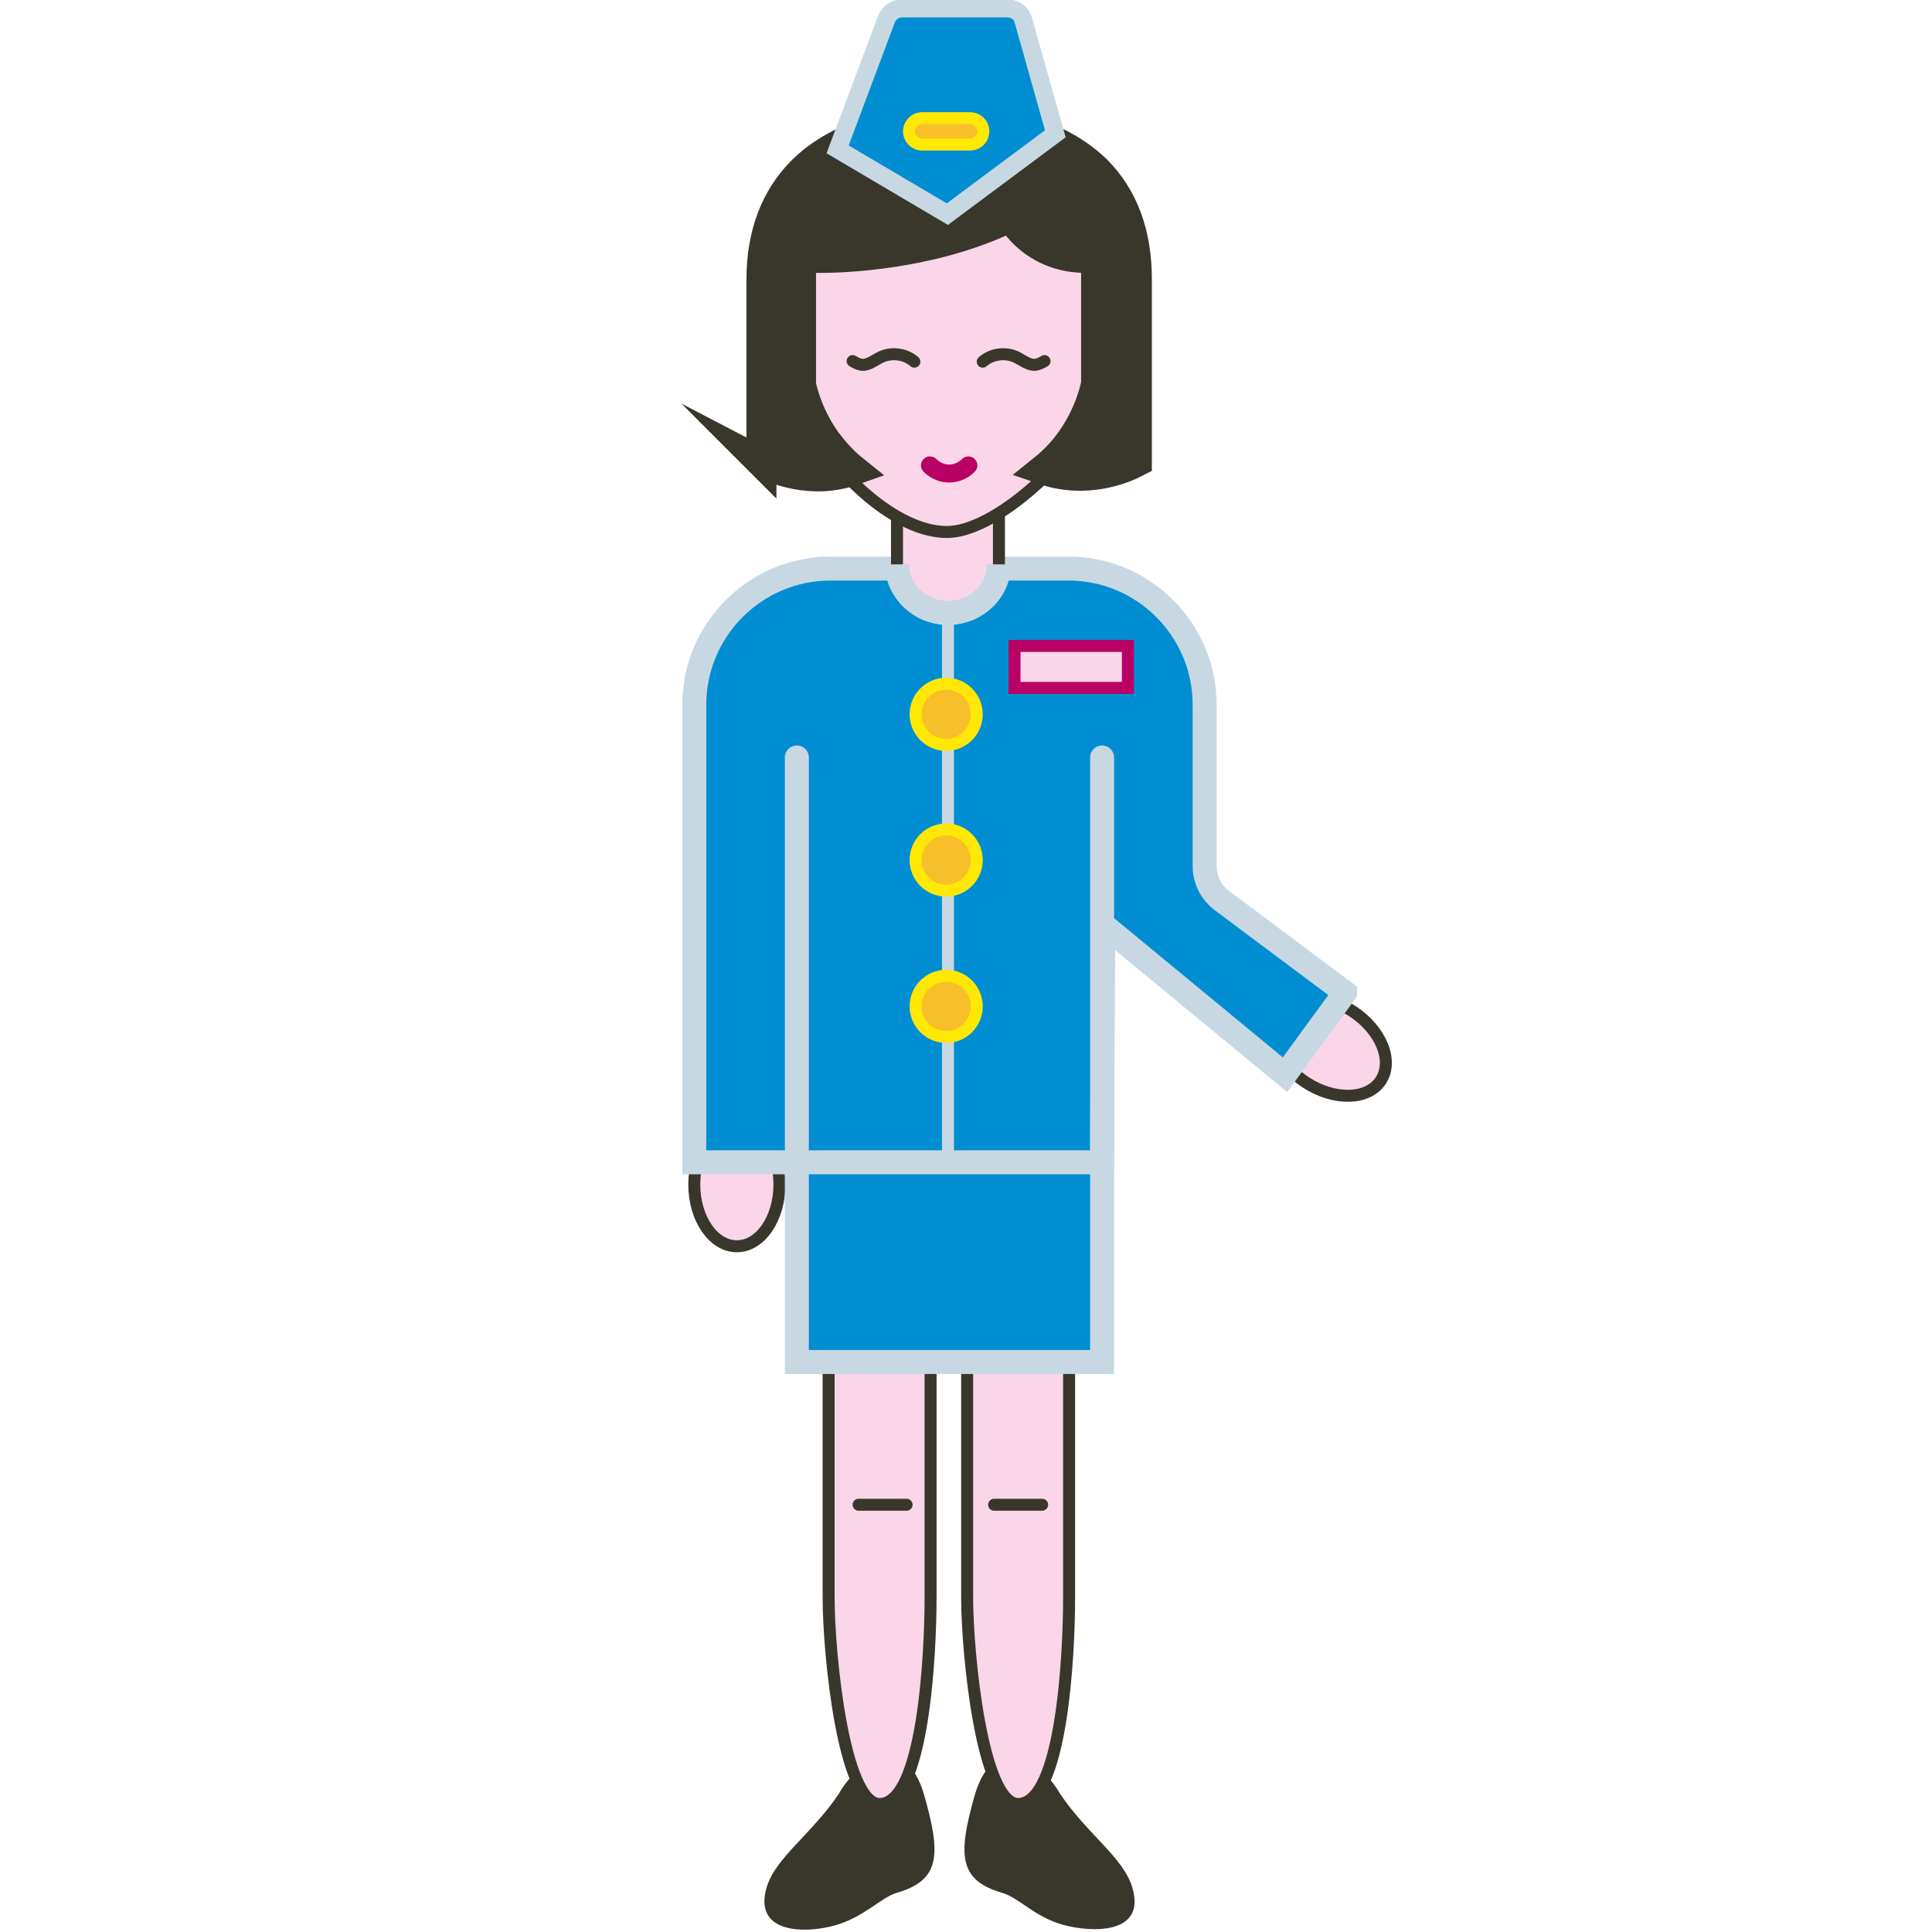
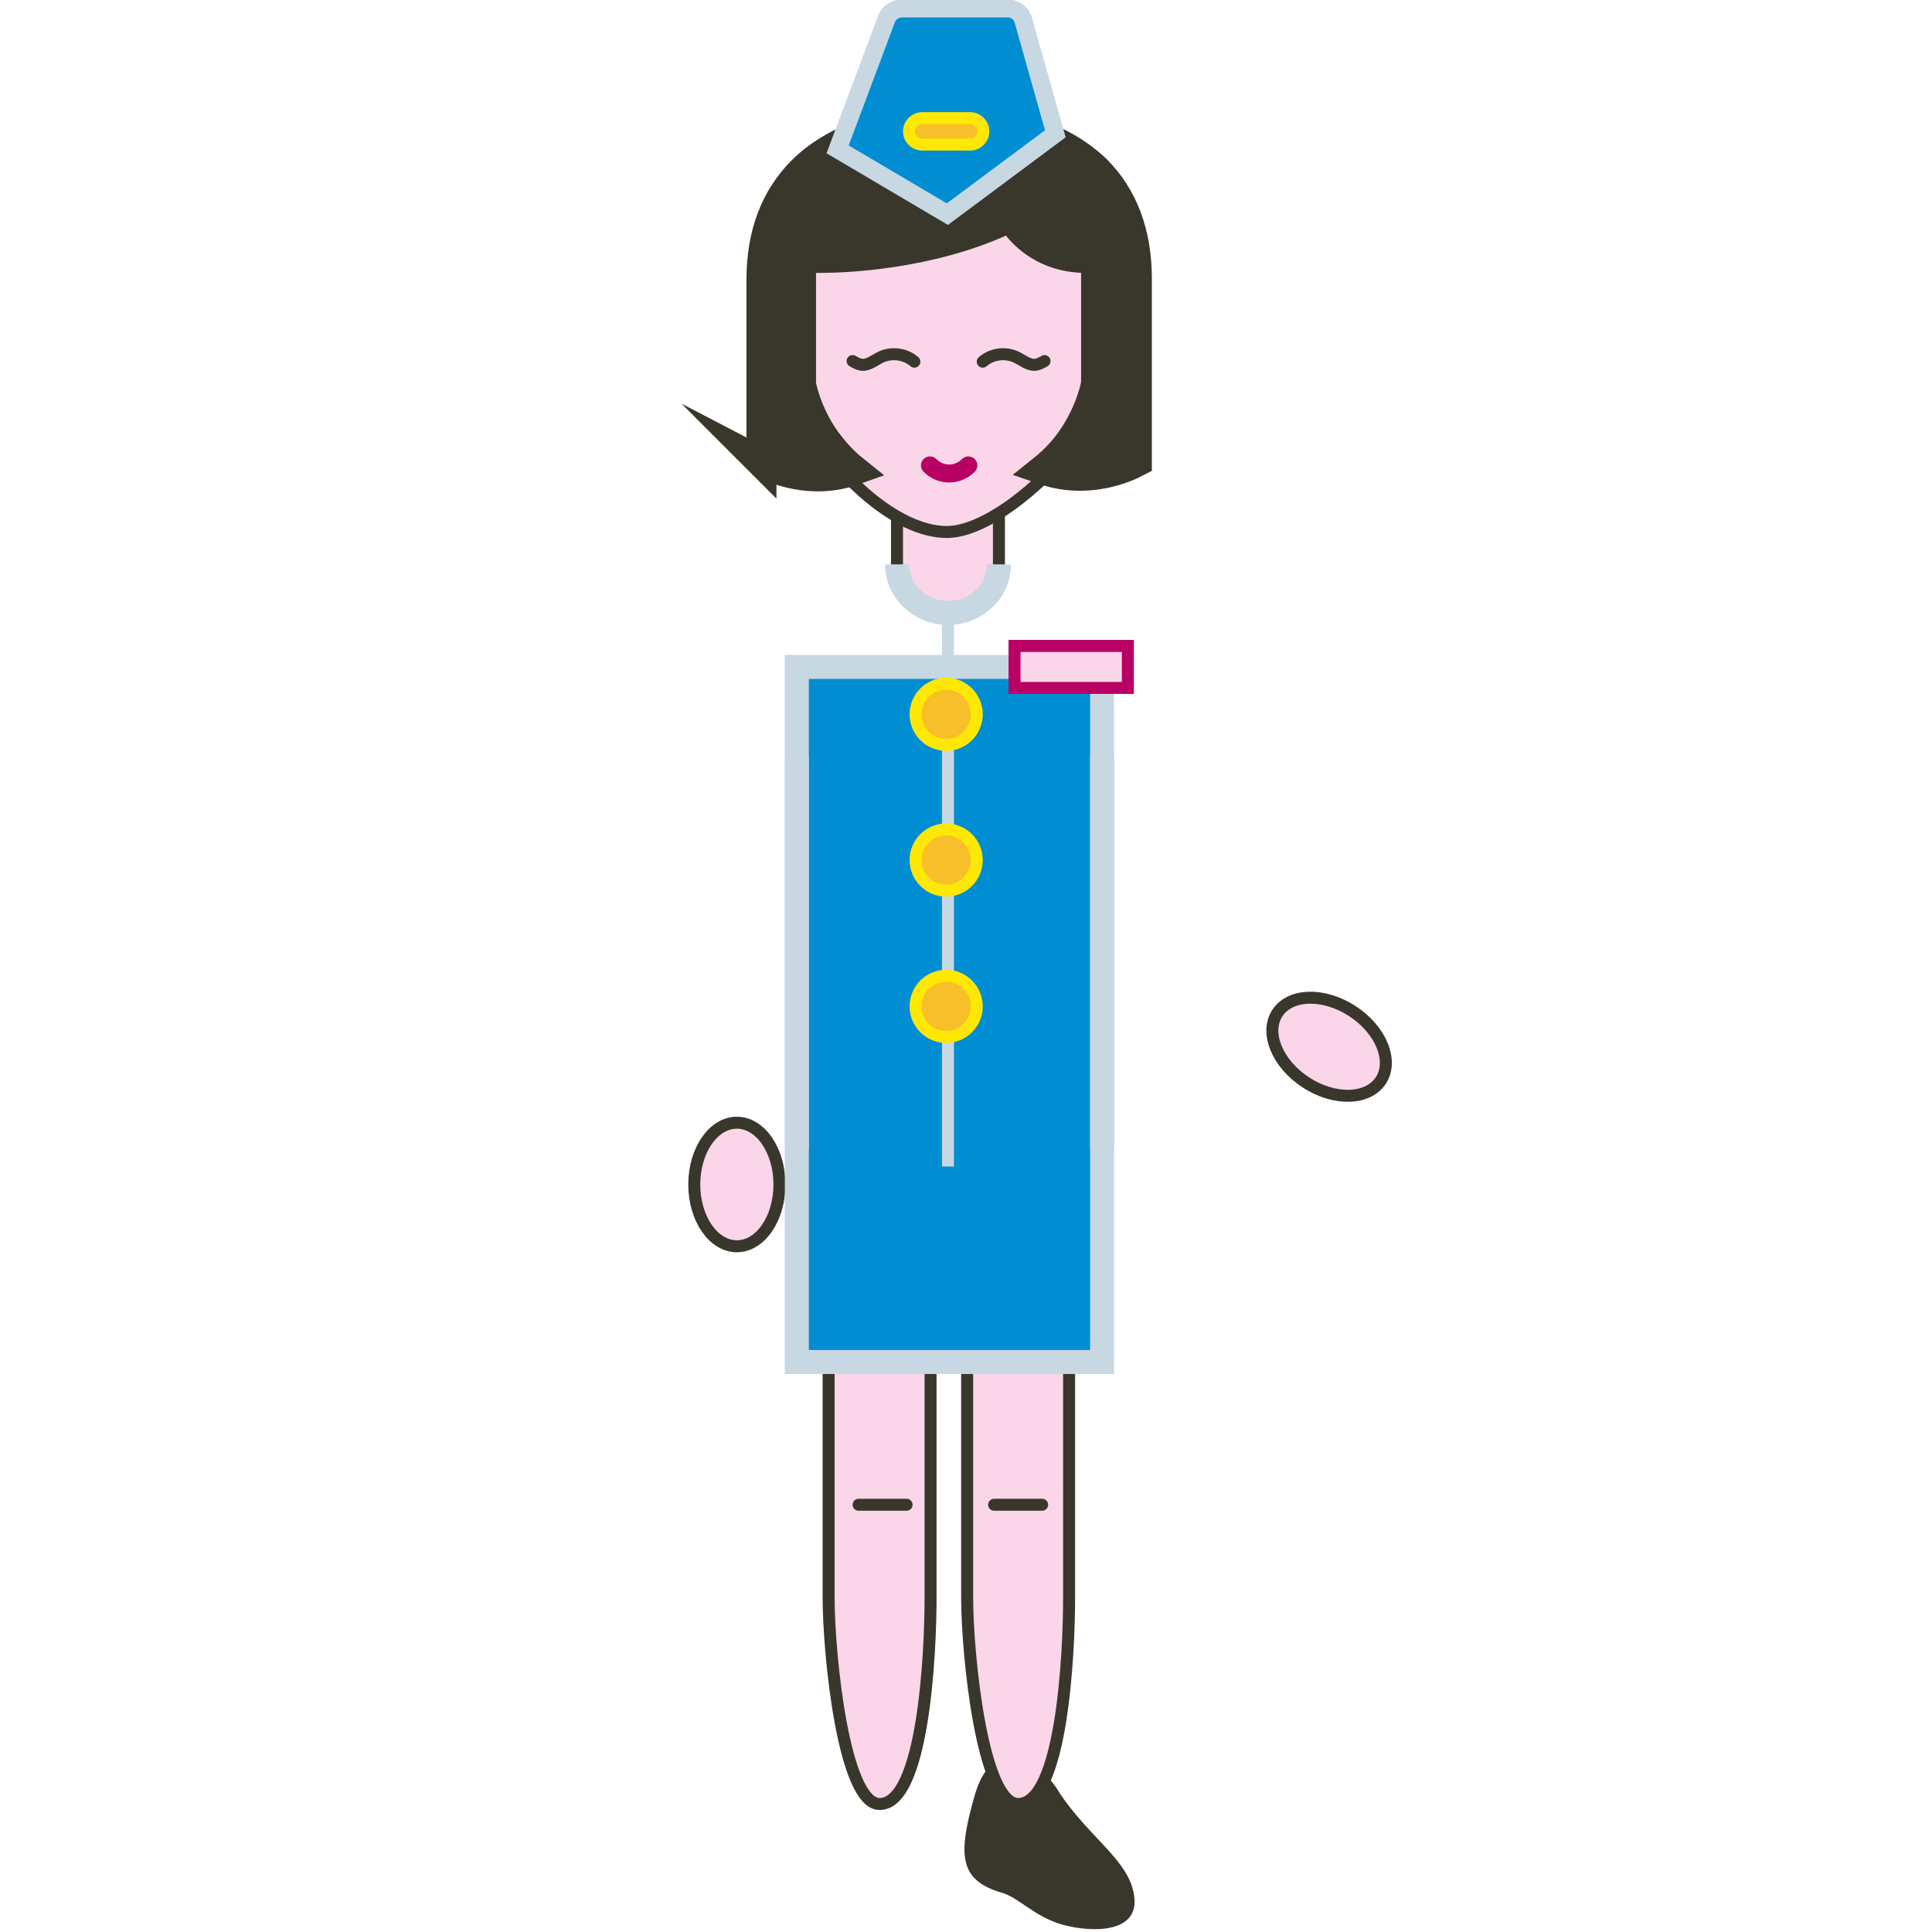
<svg xmlns="http://www.w3.org/2000/svg" height="48" width="48" xml:space="preserve" viewBox="0 0 48 48" y="0px" x="0px" id="Layer_1" version="1.1">
  <defs id="defs67" />
  <style id="style3" type="text/css">
	.st0{fill-rule:evenodd;clip-rule:evenodd;fill:#FAD6E8;stroke:#39372C;stroke-width:2;stroke-miterlimit:10;}
	.st1{fill-rule:evenodd;clip-rule:evenodd;fill:#39372C;}
	.st2{fill-rule:evenodd;clip-rule:evenodd;fill:#008DD2;stroke:#C7D8E2;stroke-width:4;stroke-miterlimit:10;}
	.st3{fill:none;stroke:#C7D8E2;stroke-width:4;stroke-linecap:round;stroke-linejoin:round;stroke-miterlimit:10;}
	.st4{fill-rule:evenodd;clip-rule:evenodd;fill:#FAD6E8;stroke:#B80065;stroke-width:2;stroke-miterlimit:10;}
	.st5{fill:#39372C;stroke:#39372C;stroke-width:5;stroke-miterlimit:10;}
	.st6{fill:#008DD2;stroke:#C7D8E2;stroke-width:3;stroke-miterlimit:10;}
	.st7{fill:none;stroke:#C7D8E2;stroke-width:2;stroke-miterlimit:10;}
	.st8{fill:#F7BF29;stroke:#FFE804;stroke-width:2;stroke-miterlimit:10;}
	.st9{fill:none;stroke:#39372C;stroke-width:2;stroke-linecap:round;stroke-linejoin:round;stroke-miterlimit:10;}
	.st10{fill-rule:evenodd;clip-rule:evenodd;fill:none;stroke:#C7D8E2;stroke-width:4;stroke-miterlimit:10;}
	.st11{fill:none;stroke:#B80065;stroke-width:3;stroke-linecap:round;stroke-linejoin:round;stroke-miterlimit:10;}
</style>
  <g transform="matrix(0.149,0,0,0.149,-36.51,-15.227)" id="g4197">
    <ellipse style="clip-rule:evenodd;fill:#fad6e8;fill-rule:evenodd;stroke:#39372c;stroke-width:2;stroke-miterlimit:10" transform="matrix(0.545,-0.838,0.838,0.545,-19.765,517.14)" class="st0" cx="466.9" cy="276.8" rx="7.1" ry="10.3" id="ellipse5" />
    <path style="clip-rule:evenodd;fill:#39372c;fill-rule:evenodd" class="st1" d="m 421.8,401.3 c 4.5,6.7 10.5,10.6 12,15.5 2.5,8 -6.7,7.7 -11.7,6.3 -4.7,-1.4 -7.2,-4.5 -10,-5.3 -7.2,-2.1 -7.4,-6.3 -4.5,-16.4 3,-10.1 10.6,-6.3 14.2,-0.1 l 0,0 z" id="path7" />
    <path style="clip-rule:evenodd;fill:#fad6e8;fill-rule:evenodd;stroke:#39372c;stroke-width:2;stroke-miterlimit:10" class="st0" d="m 414.8,312.3 c -4.7,0 -8.5,7.7 -8.5,17.1 l 0,39.2 c 0,9.4 2.5,34.4 8.5,34.4 7.3,0 8.5,-25 8.5,-34.4 l 0,-39.2 c 0,-9.4 -3.8,-17.1 -8.5,-17.1 l 0,0 z m 0,0" id="path9" />
-     <path style="clip-rule:evenodd;fill:#39372c;fill-rule:evenodd" class="st1" d="m 384.9,401.3 c -4.5,6.7 -10.5,10.6 -12,15.5 -2.4,7.8 6.3,7.9 11.5,6.4 4.8,-1.4 7.5,-4.6 10.2,-5.4 7.2,-2.1 7.4,-6.3 4.5,-16.4 -3,-10.2 -10.6,-6.4 -14.2,-0.1 l 0,0 z" id="path11" />
    <path style="clip-rule:evenodd;fill:#39372c;fill-rule:evenodd" class="st1" d="M 386.6,401.1" id="path13" />
    <path style="clip-rule:evenodd;fill:#39372c;fill-rule:evenodd" class="st1" d="M 421.4,400.8" id="path15" />
    <path style="clip-rule:evenodd;fill:#fad6e8;fill-rule:evenodd;stroke:#39372c;stroke-width:2;stroke-miterlimit:10" class="st0" d="M 382.5,296.7" id="path17" />
    <path style="clip-rule:evenodd;fill:#fad6e8;fill-rule:evenodd;stroke:#39372c;stroke-width:2;stroke-miterlimit:10" class="st0" d="m 391.7,312.3 c -4.7,0 -8.5,7.7 -8.5,17.1 l 0,39.2 c 0,9.4 2.5,34.4 8.5,34.4 7.3,0 8.5,-25 8.5,-34.4 l 0,-39.2 c 0,-9.4 -3.8,-17.1 -8.5,-17.1 l 0,0 z m 0,0" id="path19" />
    <ellipse style="clip-rule:evenodd;fill:#fad6e8;fill-rule:evenodd;stroke:#39372c;stroke-width:2;stroke-miterlimit:10" class="st0" cx="367.9" cy="299.7" rx="7.1" ry="10.3" id="ellipse21" />
    <rect style="clip-rule:evenodd;fill:#008dd2;fill-rule:evenodd;stroke:#c7d8e2;stroke-width:4;stroke-miterlimit:10" x="377.9" y="213.4" class="st2" width="50.9" height="115.9" id="rect23" />
-     <path style="clip-rule:evenodd;fill:#008dd2;fill-rule:evenodd;stroke:#c7d8e2;stroke-width:4;stroke-miterlimit:10" class="st2" d="m 469.3,267.7 -10,13.7 -30.3,-25 -0.2,39.6 -68,0 0,-76.3 c 0,-12.5 10.2,-22.7 22.7,-22.7 l 39.7,0 c 12.5,0 22.7,10.2 22.7,22.7 l 0,26.9 c 0,2.2 1,4.3 2.8,5.7 l 20.6,15.4 z" id="path25" />
    <line style="fill:none;stroke:#c7d8e2;stroke-width:4;stroke-linecap:round;stroke-linejoin:round;stroke-miterlimit:10" class="st3" x1="377.9" y1="228.5" x2="377.9" y2="293.6" id="line27" />
    <line style="fill:none;stroke:#c7d8e2;stroke-width:4;stroke-linecap:round;stroke-linejoin:round;stroke-miterlimit:10" class="st3" x1="428.8" y1="228.5" x2="428.8" y2="293.6" id="line29" />
    <path style="clip-rule:evenodd;fill:#fad6e8;fill-rule:evenodd;stroke:#39372c;stroke-width:2;stroke-miterlimit:10" class="st0" d="m 403.1,169.7 c -4.7,0 -8.5,3.6 -8.5,8.1 l 0,18.5 c 0,4.4 3.8,8.1 8.5,8.1 4.7,0 8.5,-3.6 8.5,-8.1 l 0,-18.5 c 0,-4.5 -3.9,-8.1 -8.5,-8.1 l 0,0 z m 0,0" id="path31" />
    <path style="clip-rule:evenodd;fill:#fad6e8;fill-rule:evenodd;stroke:#39372c;stroke-width:2;stroke-miterlimit:10" class="st0" d="m 430.8,154 c -1,-0.4 -2.1,0.1 -3.1,1.2 0.8,-15.8 -3.1,-34.5 -24.9,-34.5 -21.6,0 -25.7,18.4 -24.9,34.1 -0.9,-0.8 -1.8,-1.1 -2.6,-0.8 -1.9,0.7 -2.6,4.5 -1.5,8.3 1.1,3.9 3.5,6.4 5.4,5.7 0.1,-0.1 0.2,-0.2 0.4,-0.2 0.9,4.4 1.9,7.6 2.5,8.5 2.6,4.5 12.1,14.6 20.8,14.6 7.4,0 18.2,-10.1 20.8,-14.6 0.5,-0.9 1.6,-4.2 2.5,-8.8 0.2,0.2 0.5,0.4 0.7,0.5 1.9,0.7 4.3,-1.8 5.4,-5.7 1.1,-3.8 0.4,-7.6 -1.5,-8.3 z" id="path33" />
    <rect style="clip-rule:evenodd;fill:#fad6e8;fill-rule:evenodd;stroke:#b80065;stroke-width:2;stroke-miterlimit:10" x="414.2" y="209.9" class="st4" width="18.9" height="7" id="rect35" />
    <path style="fill:#39372c;stroke:#39372c;stroke-width:5;stroke-miterlimit:10" class="st5" d="m 372,179.3 0,-30.5 c 0,-7.5 2.3,-13.6 6.8,-18.1 3,-3 7,-5.2 11.8,-6.7 0,0 25.2,-0.1 25.3,-0.1 0,0 0,0 0,0 4.8,1.4 8.9,3.7 11.9,6.6 4.5,4.5 6.8,10.6 6.8,18.2 l 0,30.5 c -2.1,1.1 -8.4,3.8 -15.6,1.3 2,-1.6 3.6,-3.4 4.7,-5 3.3,-4.7 4.1,-9.3 4.1,-9.4 0,-0.1 0,-0.2 0,-0.2 l 0,-19.1 c 0,-0.9 -0.8,-1.6 -1.7,-1.6 -7.8,0 -11.4,-5.3 -11.6,-5.6 -0.5,-0.7 -1.5,-1 -2.3,-0.6 -12.5,5.7 -26.4,6.2 -30.3,6.2 -1,0 -1.5,0 -1.5,0 -0.5,0 -0.9,0.1 -1.3,0.4 -0.3,0.3 -0.5,0.7 -0.5,1.1 l 0,19.3 c 0,0.1 0,0.2 0,0.2 0,0.2 0.8,4.7 4.1,9.4 1.2,1.6 2.7,3.4 4.7,5 -7,2.5 -13.3,-0.2 -15.4,-1.3 l 0,0 z" id="path37" />
    <path style="fill:#008dd2;stroke:#c7d8e2;stroke-width:3;stroke-miterlimit:10" class="st6" d="m 395.5,103.6 17.5,0 c 1.3,0 2.4,0.8 2.7,2.1 l 5.3,18.8 -18,13.4 -18.3,-10.8 8.1,-21.6 c 0.4,-1.2 1.5,-1.9 2.7,-1.9 z" id="path39" />
    <line style="fill:none;stroke:#c7d8e2;stroke-width:2;stroke-miterlimit:10" class="st7" x1="403.1" y1="204.3" x2="403.1" y2="296.7" id="line41" />
    <g id="g43">
      <circle style="fill:#f7bf29;stroke:#ffe804;stroke-width:2;stroke-miterlimit:10" class="st8" cx="402.8" cy="221.3" r="5.1" id="circle45" />
      <circle style="fill:#f7bf29;stroke:#ffe804;stroke-width:2;stroke-miterlimit:10" class="st8" cx="402.8" cy="270" r="5.1" id="circle47" />
      <circle style="fill:#f7bf29;stroke:#ffe804;stroke-width:2;stroke-miterlimit:10" class="st8" cx="402.8" cy="245.6" r="5.1" id="circle49" />
    </g>
    <path style="fill:#f7bf29;stroke:#ffe804;stroke-width:2;stroke-miterlimit:10" class="st8" d="m 406.8,126.3 -8,0 c -1.2,0 -2.2,-1 -2.2,-2.2 l 0,0 c 0,-1.2 1,-2.2 2.2,-2.2 l 8,0 c 1.2,0 2.2,1 2.2,2.2 l 0,0 c 0,1.2 -1,2.2 -2.2,2.2 z" id="path51" />
    <line style="fill:none;stroke:#39372c;stroke-width:2;stroke-linecap:round;stroke-linejoin:round;stroke-miterlimit:10" class="st9" x1="410.8" y1="353.1" x2="418.8" y2="353.1" id="line53" />
    <line style="fill:none;stroke:#39372c;stroke-width:2;stroke-linecap:round;stroke-linejoin:round;stroke-miterlimit:10" class="st9" x1="388.2" y1="353.1" x2="396.2" y2="353.1" id="line55" />
    <path style="clip-rule:evenodd;fill:none;fill-rule:evenodd;stroke:#c7d8e2;stroke-width:4;stroke-miterlimit:10" class="st10" d="m 394.6,196.3 c 0,4.4 3.8,8.1 8.5,8.1 4.7,0 8.5,-3.6 8.5,-8.1" id="path57" />
    <path style="fill:none;stroke:#39372c;stroke-width:2;stroke-linecap:round;stroke-linejoin:round;stroke-miterlimit:10" class="st9" d="m 408.9,162.5 c 1.5,-1.3 3.7,-1.6 5.5,-0.8 1.1,0.5 2.2,1.5 3.4,1.3 0.5,-0.1 0.9,-0.3 1.4,-0.6" id="path59" />
    <path style="fill:none;stroke:#39372c;stroke-width:2;stroke-linecap:round;stroke-linejoin:round;stroke-miterlimit:10" class="st9" d="m 397.5,162.5 c -1.5,-1.3 -3.7,-1.6 -5.5,-0.8 -1.1,0.5 -2.2,1.5 -3.4,1.3 -0.5,-0.1 -0.9,-0.3 -1.4,-0.6" id="path61" />
    <path style="fill:none;stroke:#b80065;stroke-width:3;stroke-linecap:round;stroke-linejoin:round;stroke-miterlimit:10" class="st11" d="m 406.5,179.8 c -1.8,1.8 -4.6,1.8 -6.4,0" id="path63" />
  </g>
</svg>